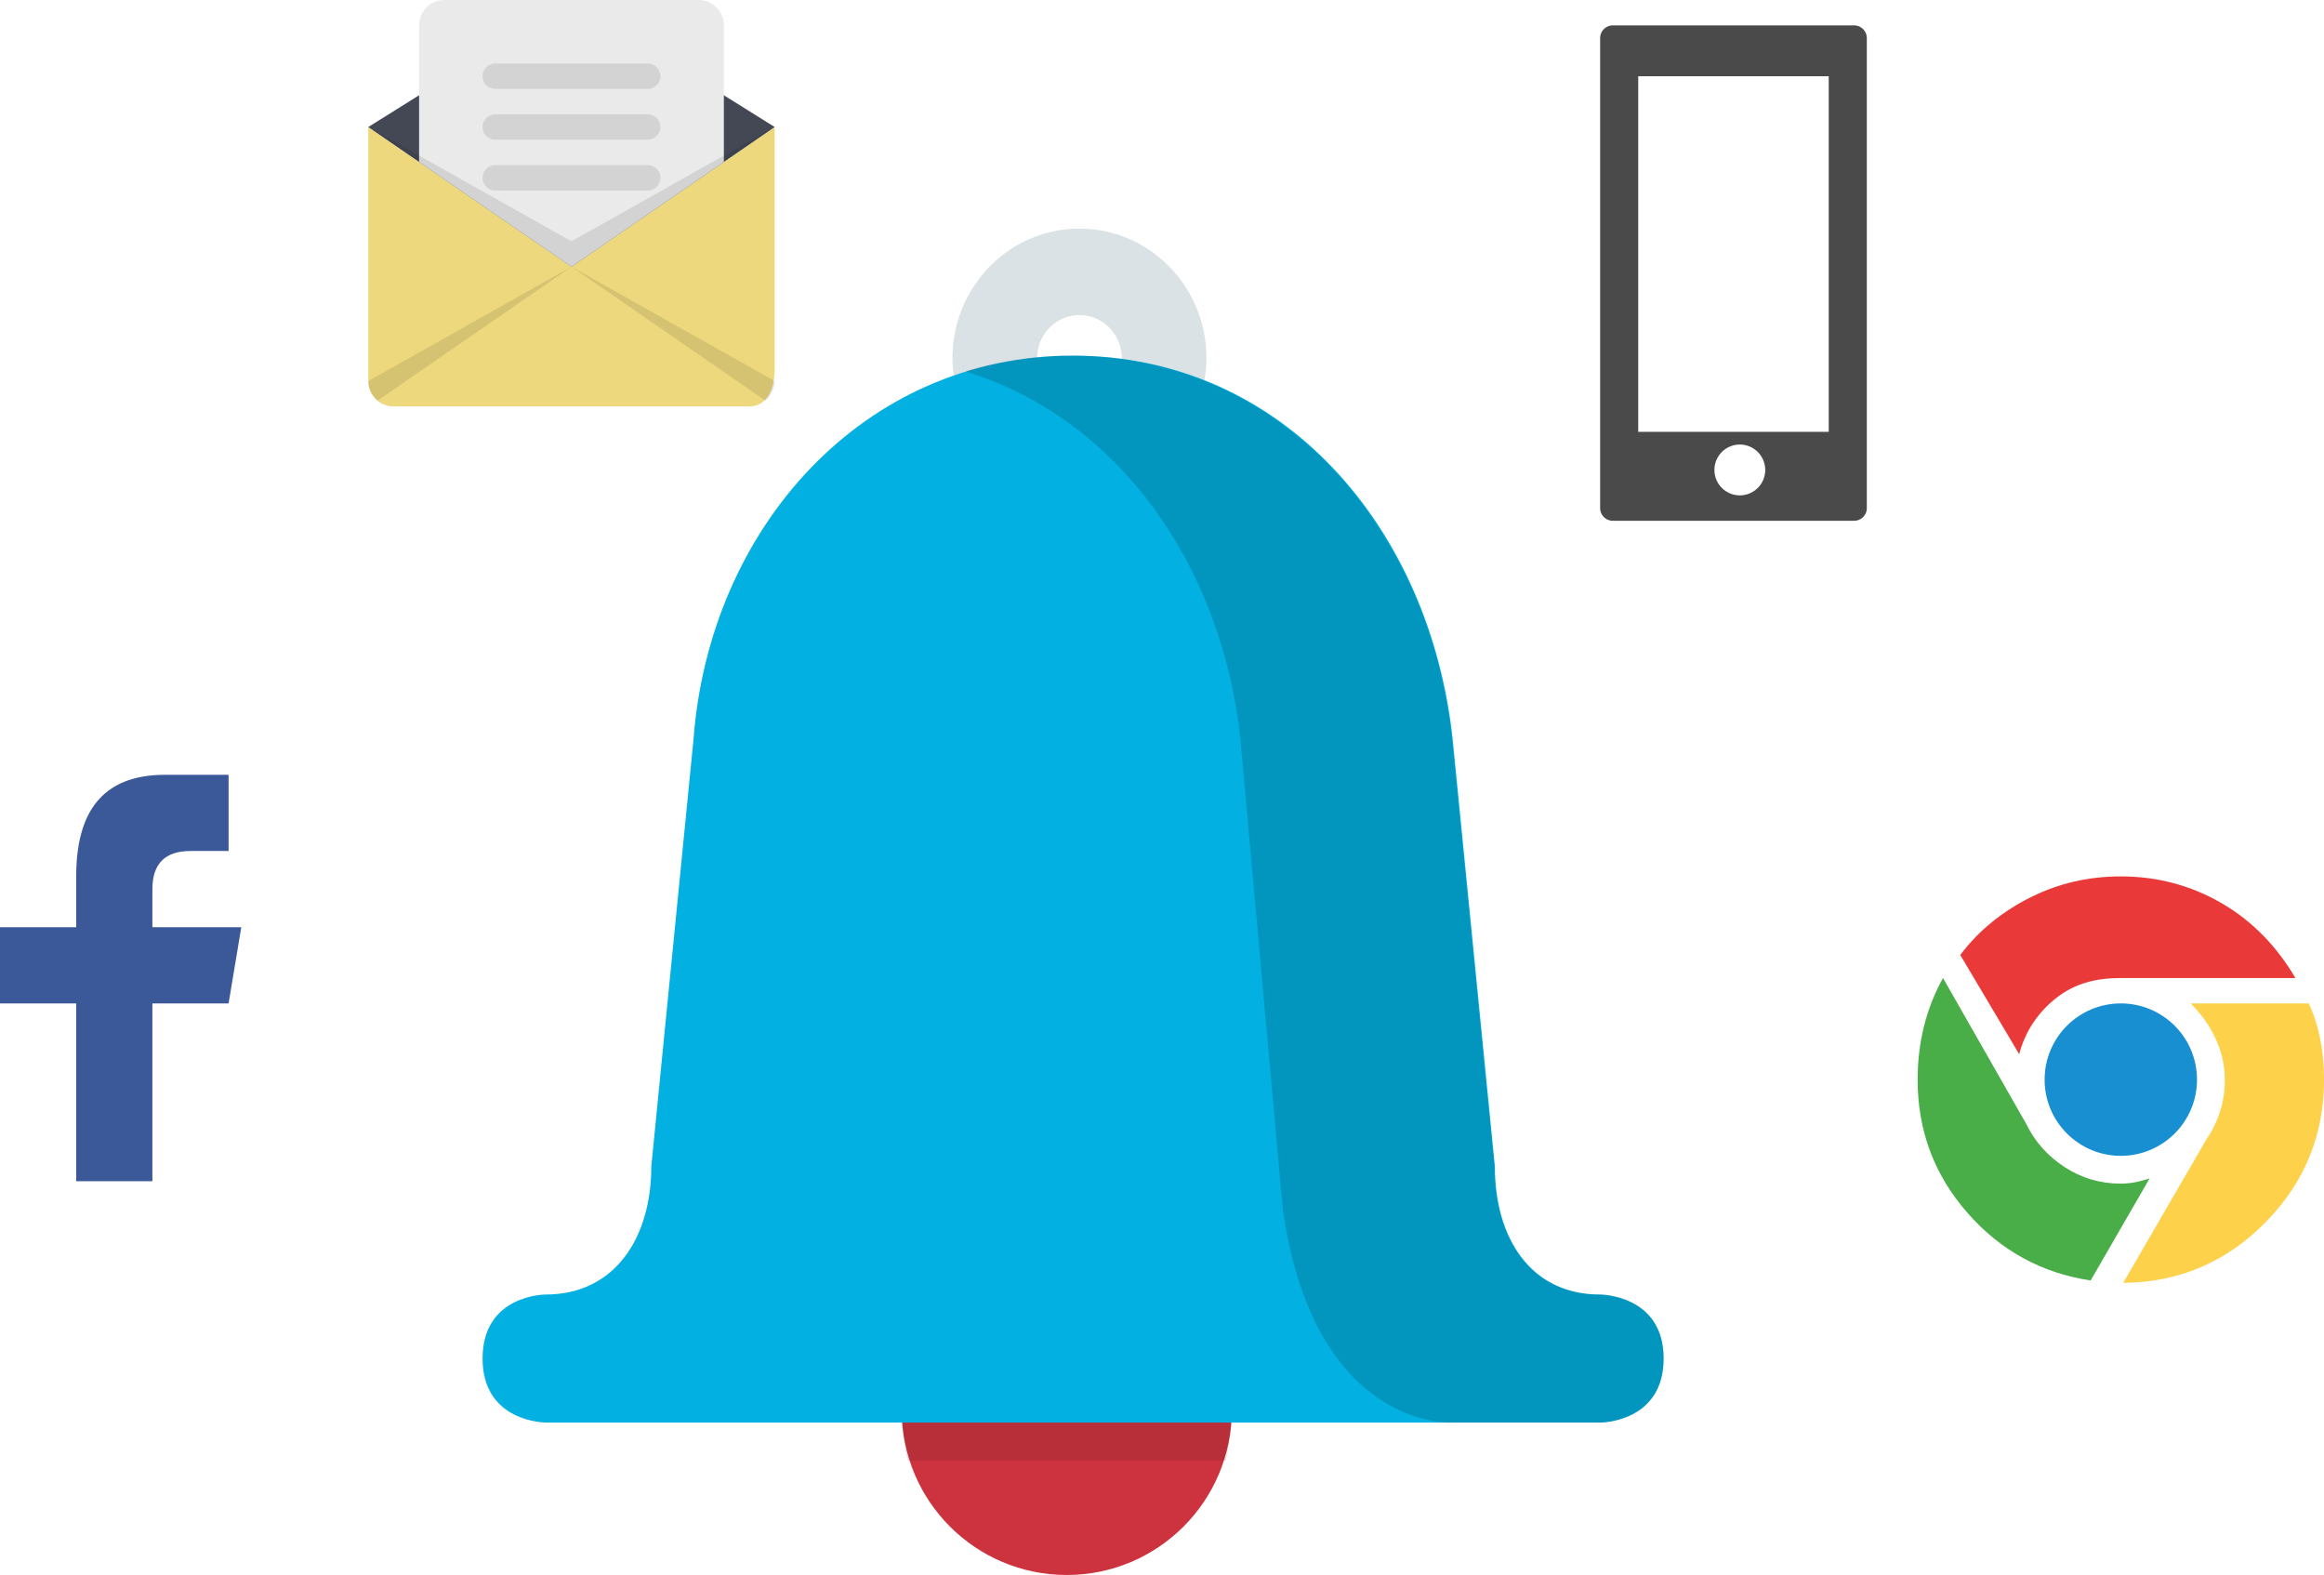
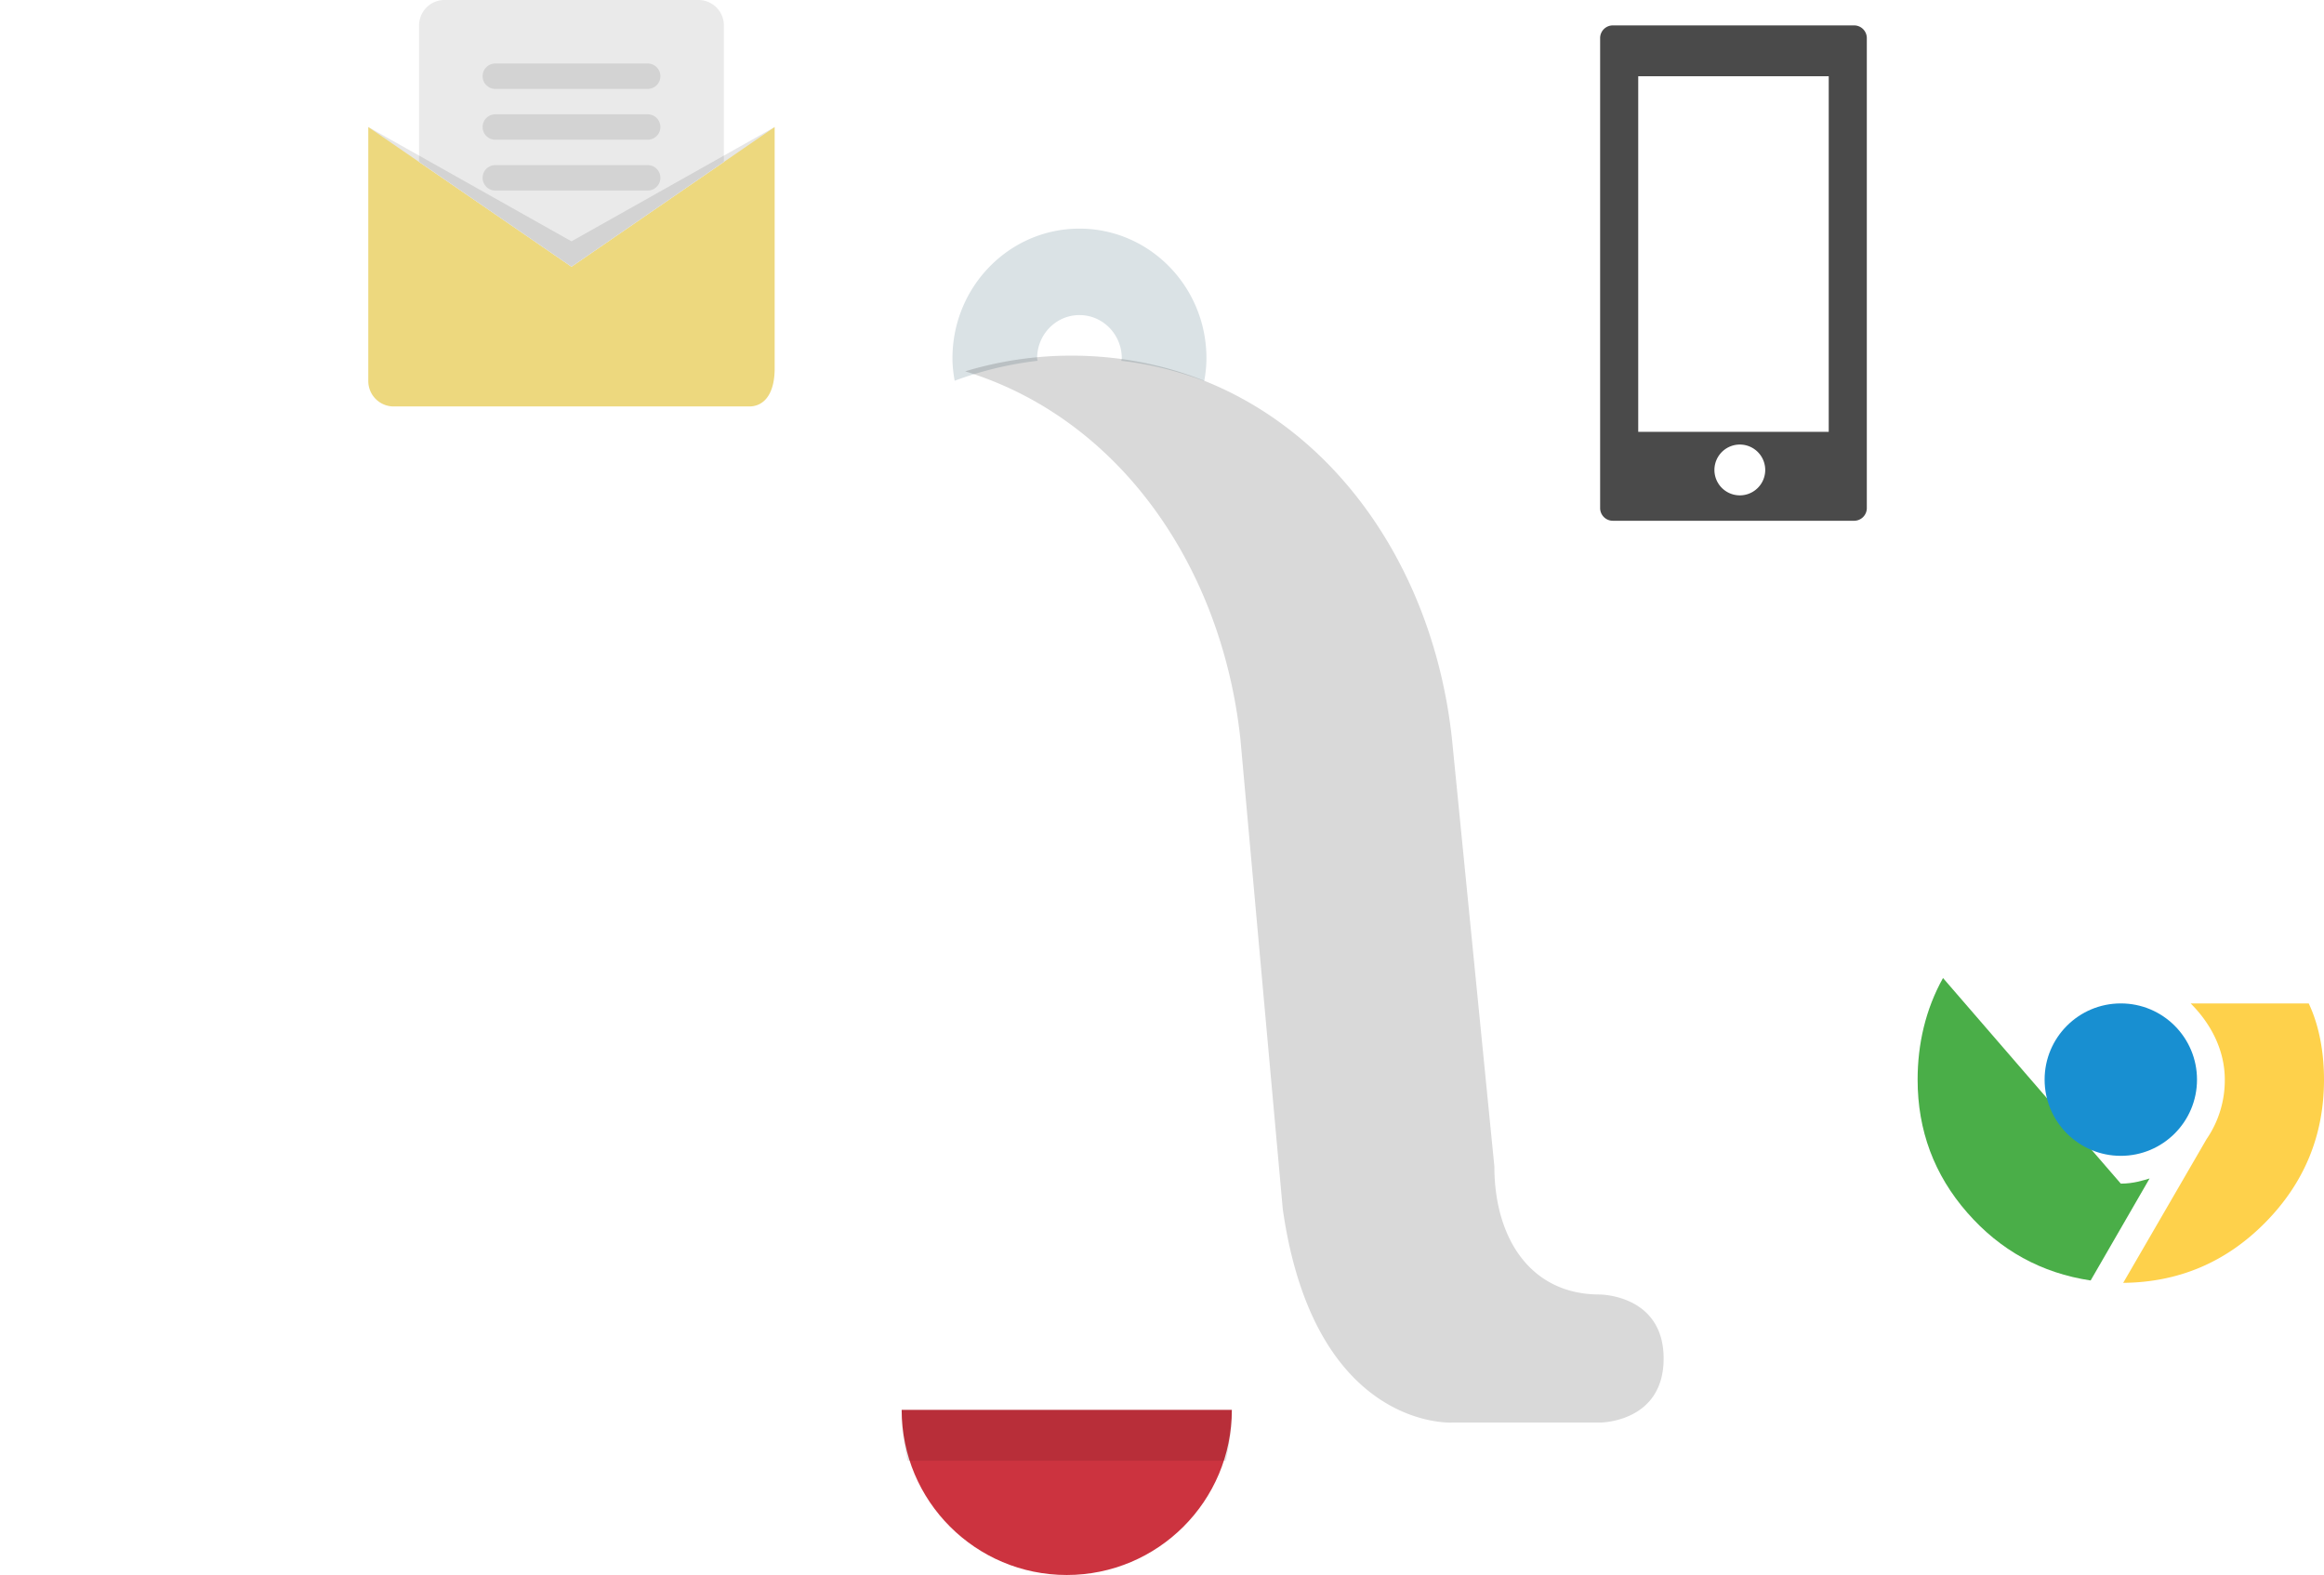
<svg xmlns="http://www.w3.org/2000/svg" width="183" height="124" viewBox="0 0 183 124">
  <g fill="none" fill-rule="nonzero">
    <path fill="#CC333F" d="M84 124c7.18 0 13-5.82 13-13H71c0 7.18 5.82 13 13 13z" />
    <path fill="#DAE2E5" d="M81.707 28.404c-.014-.065-.04-.126-.04-.194 0-1.882 1.49-3.403 3.333-3.403 1.843 0 3.333 1.52 3.333 3.403 0 .071-.026.13-.04.197 2.294.262 4.47.817 6.53 1.593A9.931 9.931 0 0 0 95 28.21C95 22.57 90.523 18 85 18s-10 4.57-10 10.21c0 .606.07 1.191.173 1.766a28.082 28.082 0 0 1 6.534-1.572z" />
    <path fill="#000" d="M96.538 115c.27-1.284.462-2.608.462-4H71c0 1.392.192 2.716.462 4h25.076z" opacity=".1" />
-     <path fill="#02B0E1" d="M125.988 101.92c-5.504 0-8.274-4.512-8.274-10.08l-3.321-33.6C112.629 41.544 101.01 28 84.5 28c-16.51 0-28.647 13.544-29.893 30.24l-3.321 33.6c0 5.568-2.833 10.08-8.337 10.08 0 0-4.949 0-4.949 5.04s4.985 5.04 4.985 5.04h83.036s4.979 0 4.979-5.04-5.012-5.04-5.012-5.04z" />
    <path fill="#000" d="M125.972 101.917c-5.521 0-8.3-4.512-8.3-10.08l-3.333-33.598C112.57 41.544 100.914 28 84.35 28A28.87 28.87 0 0 0 76 29.236c12.066 3.686 20.22 15.268 21.679 29.003l3.332 36.959c2.489 17.43 13.328 16.8 13.328 16.8h11.666s4.995 0 4.995-5.04-5.028-5.04-5.028-5.04z" opacity=".15" />
    <g fill="#3B5998">
-       <path d="M12 93V79h6l1-6h-7v-3c0-2 1.002-3 3-3h3v-6h-5c-5 0-7 3-7 8v4H0v6h6v14h6z" />
-     </g>
+       </g>
    <g transform="translate(151 69)">
-       <path fill="#4AAE48" d="M16 24.188c-1.625 0-3.104-.438-4.438-1.312-1.334-.875-2.334-2-3-3.375L2 8c-1.375 2.459-2 5.209-2 8 0 4 1.302 7.49 3.906 10.469 2.604 2.979 5.844 4.76 9.719 5.344l4.641-8.031c-.467.137-1.246.406-2.266.406z" />
-       <path fill="#EA3939" d="M10.969 9.531C12.447 8.386 14.125 8 16 8h13.75c-1.417-2.416-3.344-4.458-5.781-5.875C21.531.709 18.875 0 16 0c-2.5 0-4.834.531-7 1.594-2.167 1.062-4.172 2.609-5.641 4.594L8 14c.458-1.791 1.489-3.322 2.969-4.469z" />
+       <path fill="#4AAE48" d="M16 24.188L2 8c-1.375 2.459-2 5.209-2 8 0 4 1.302 7.49 3.906 10.469 2.604 2.979 5.844 4.76 9.719 5.344l4.641-8.031c-.467.137-1.246.406-2.266.406z" />
      <path fill="#FED14B" d="M30.797 10H21.5c1.625 1.625 2.688 3.709 2.688 6a8.183 8.183 0 0 1-1.438 4.688L16.188 32c4.375-.042 8.104-1.625 11.188-4.75C30.458 24.125 32 20.375 32 16c0-2.041-.344-4.188-1.203-6z" />
      <circle cx="16" cy="16" r="6" fill="#188FD1" />
    </g>
    <g>
      <path fill="#EDD87E" d="M29 30a2 2 0 0 0 2 2h28c1.104 0 2-.896 2-3V10L45 21 29 10v20z" />
-       <path fill="#434854" d="M45 0L29 10l16 11 16-11z" />
      <path fill="#EAEAEA" d="M57 12.75V2a2 2 0 0 0-2-2H35a2 2 0 0 0-2 2v10.75L45 21l12-8.25z" />
      <path fill="#000" d="M29 10l16 9 16-9-16 11z" opacity=".1" />
      <g fill="#000" opacity=".1">
-         <path d="M45 21l15.263 10.539c.446-.367.737-.916.737-1.539l-16-9zM29.737 31.539L45 21l-16 9c0 .623.291 1.172.737 1.539z" />
-       </g>
+         </g>
      <g fill="#000" opacity=".1">
        <path d="M39.002 7h12a1 1 0 1 0 0-2h-12a1 1 0 1 0 0 2zM51.002 9h-12a1 1 0 1 0 0 2h12a1 1 0 1 0 0-2zM51.002 13h-12a1 1 0 1 0 0 2h12a1 1 0 1 0 0-2z" />
      </g>
    </g>
    <path fill="#4A4A4A" d="M127 2h19a1 1 0 0 1 1 1v37a1 1 0 0 1-1 1h-19a1 1 0 0 1-1-1V3a1 1 0 0 1 1-1zm2 4v28h15V6h-15zm8 33a2 2 0 1 0 0-4 2 2 0 0 0 0 4z" />
  </g>
</svg>